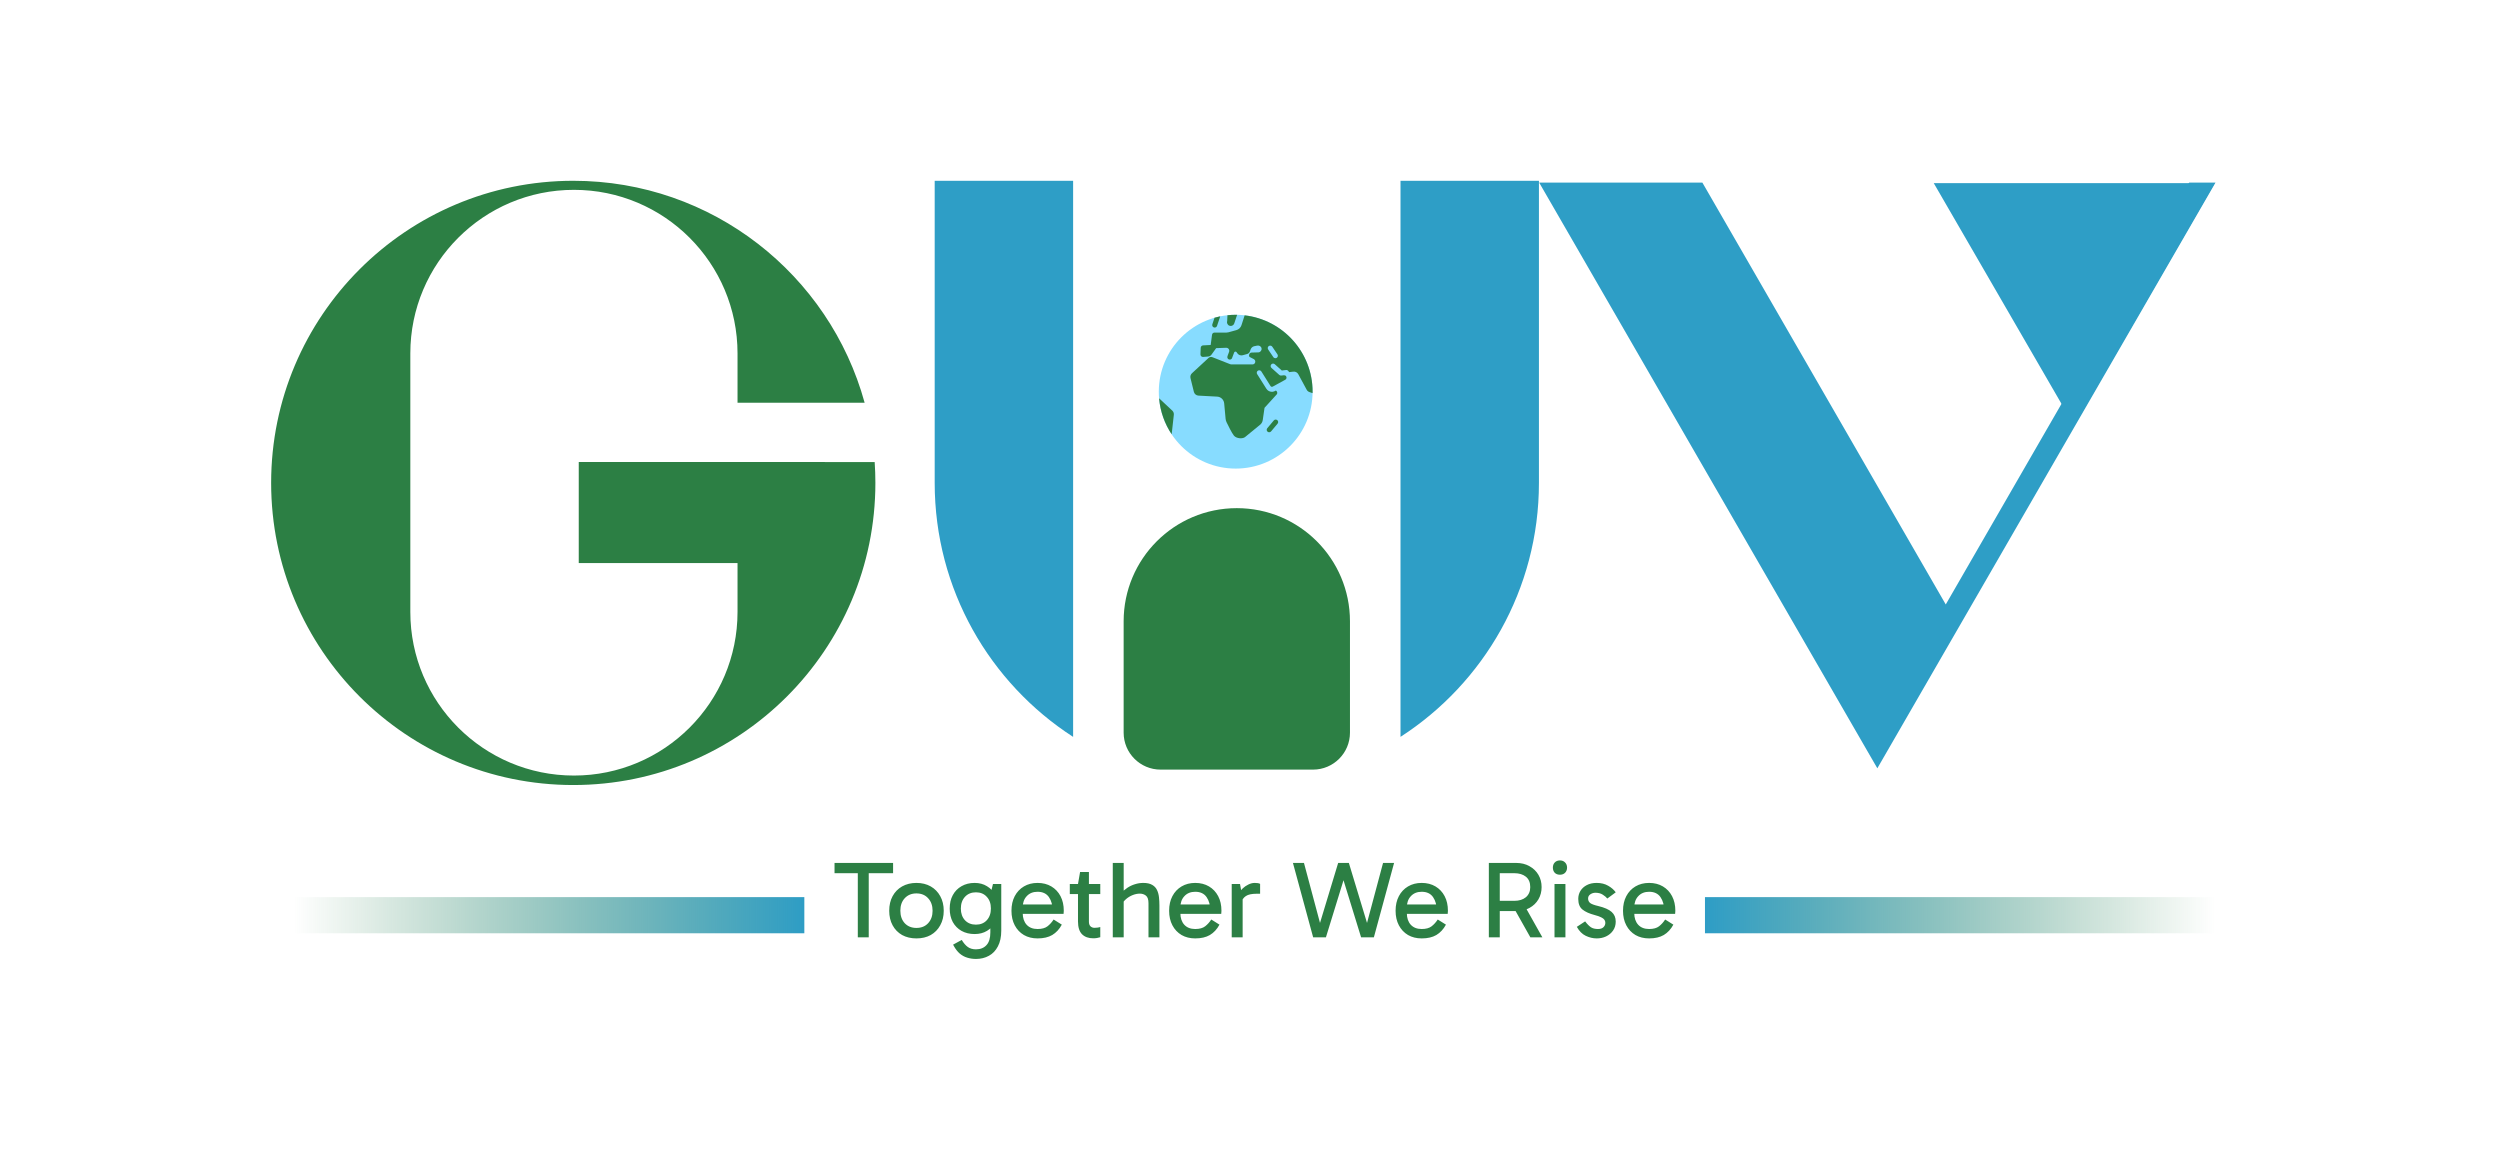
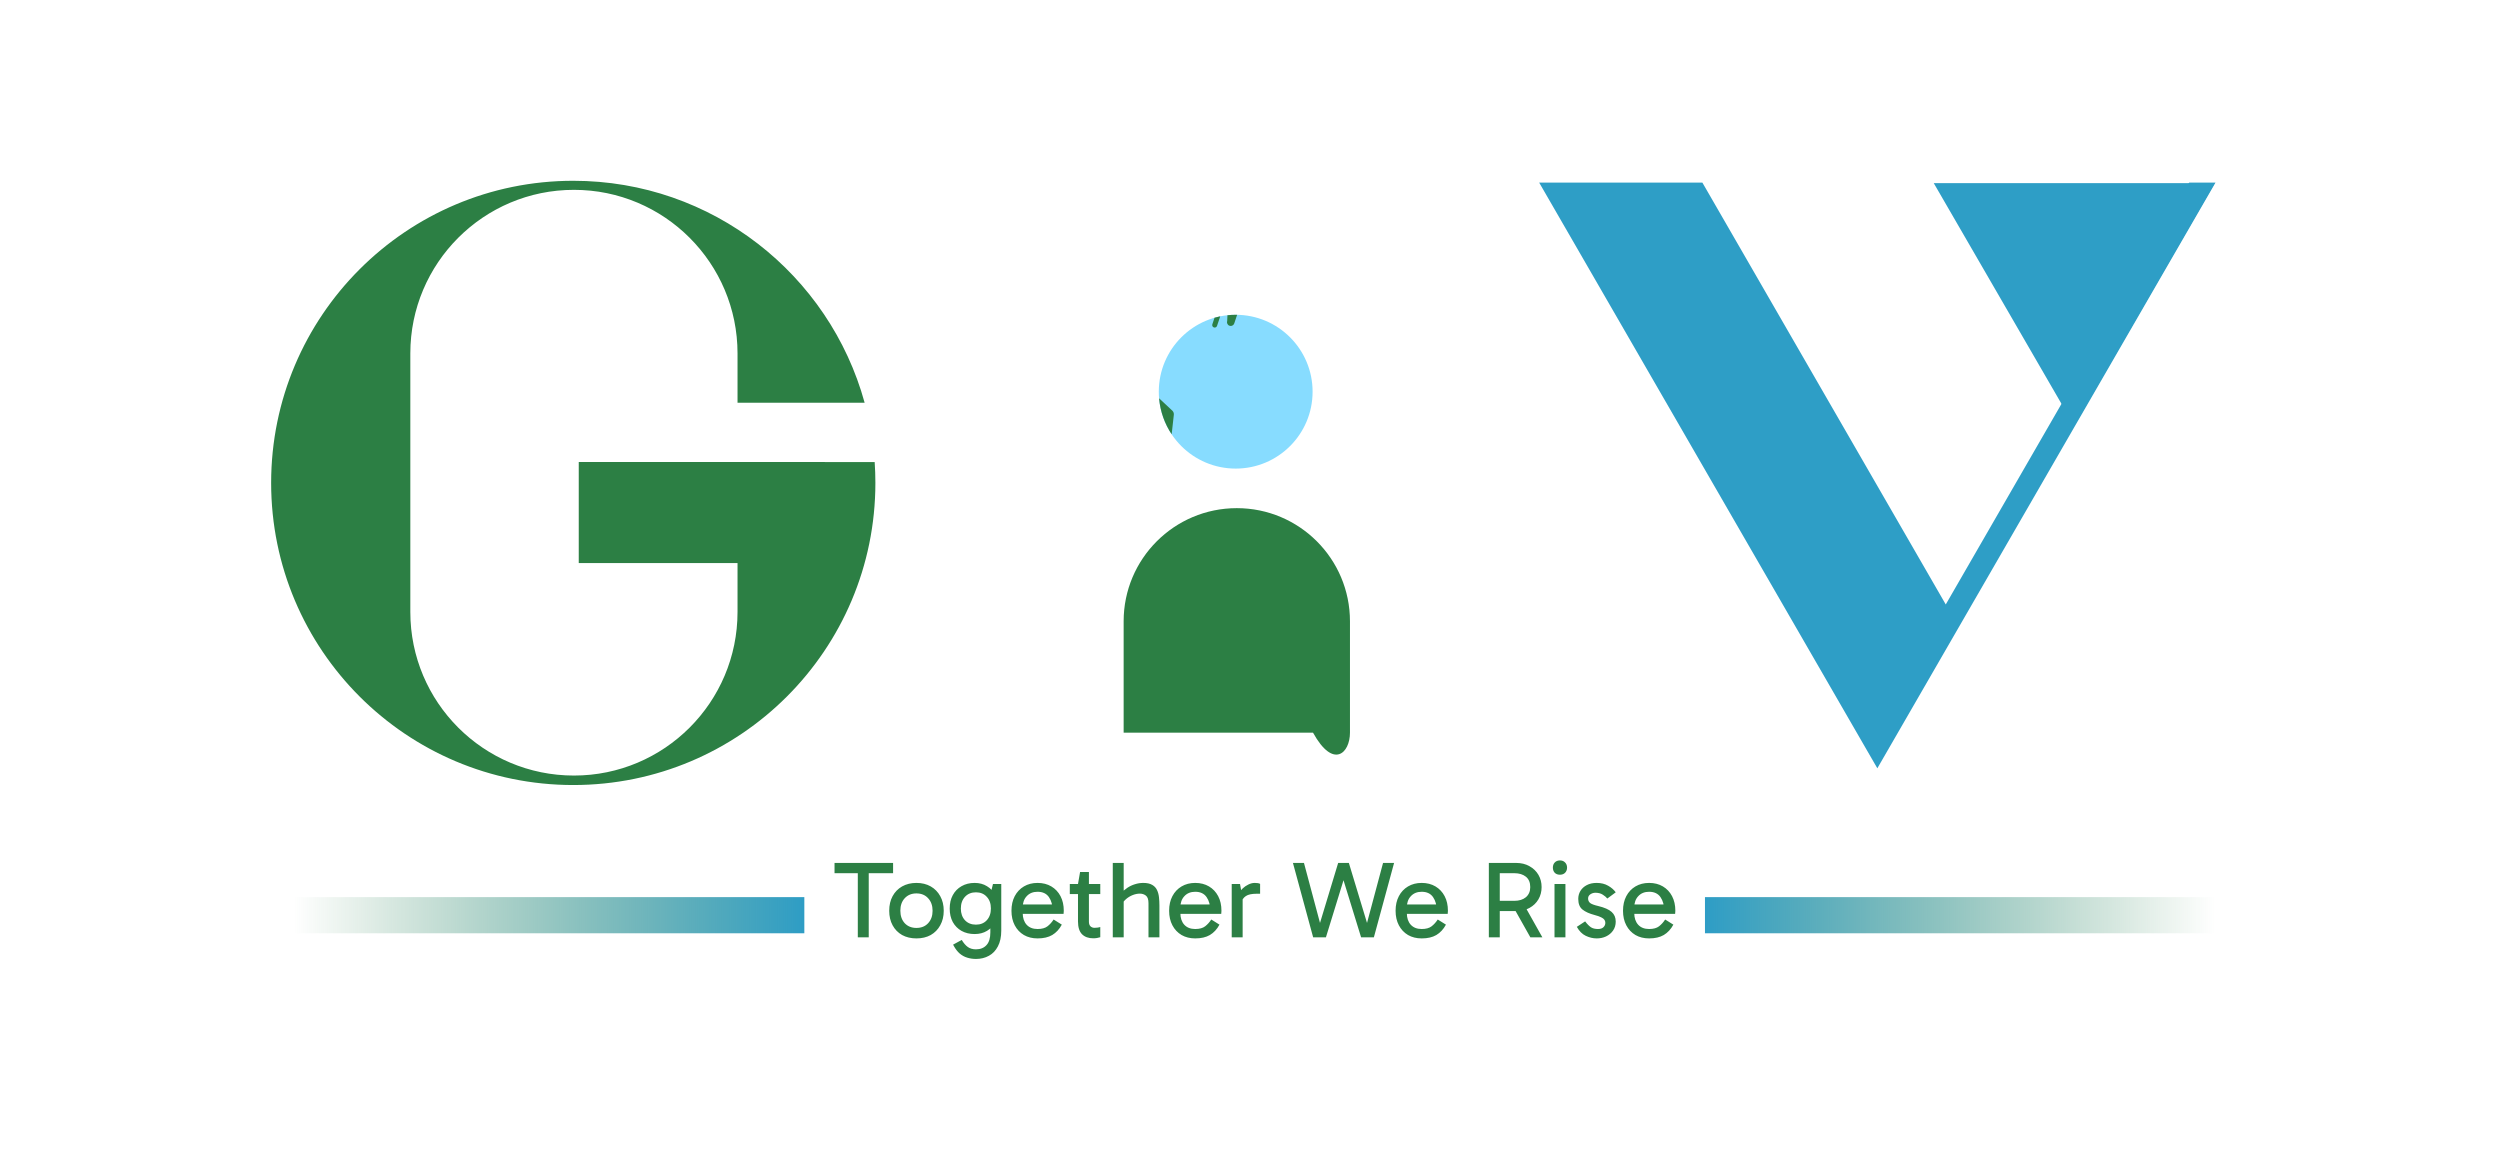
<svg xmlns="http://www.w3.org/2000/svg" width="162" height="75" viewBox="0 0 162 75" fill="none">
  <g filter="url(#filter0_ii_497_6486)">
    <path fill-rule="evenodd" clip-rule="evenodd" d="M17.57 31.292C17.57 20.48 26.335 11.715 37.148 11.715C46.161 11.715 53.752 17.806 56.028 26.097H47.792V22.903C47.792 17.048 43.046 12.302 37.191 12.302C31.336 12.302 26.589 17.048 26.589 22.903V39.654C26.589 45.509 31.336 50.256 37.191 50.256C43.046 50.256 47.792 45.509 47.792 39.654V36.487H37.503V29.938H53.45V29.941H56.679C56.709 30.387 56.725 30.838 56.725 31.292C56.725 42.104 47.96 50.87 37.148 50.87C26.335 50.87 17.57 42.104 17.57 31.292Z" fill="#2C7F44" />
  </g>
  <g filter="url(#filter1_ii_497_6486)">
-     <path fill-rule="evenodd" clip-rule="evenodd" d="M69.538 11.715H60.568V31.292C60.568 38.195 64.141 44.264 69.538 47.75V11.715ZM90.753 47.749C96.15 44.264 99.723 38.195 99.723 31.292V11.715H90.753V47.749Z" fill="#2E9EC6" />
-   </g>
+     </g>
  <g filter="url(#filter2_ii_497_6486)">
    <path d="M80.073 30.365C82.825 30.365 85.056 28.134 85.056 25.382C85.056 22.63 82.825 20.398 80.073 20.398C77.321 20.398 75.09 22.63 75.09 25.382C75.09 28.134 77.321 30.365 80.073 30.365Z" fill="#87DCFF" />
-     <path d="M80.653 20.434L80.447 21.075C80.397 21.23 80.273 21.349 80.115 21.392L79.599 21.534C79.558 21.545 79.515 21.551 79.472 21.551H78.7C78.619 21.551 78.551 21.611 78.54 21.69L78.452 22.355L77.959 22.381C77.876 22.385 77.809 22.452 77.806 22.535L77.789 22.963C77.785 23.06 77.867 23.138 77.963 23.13L78.292 23.103C78.376 23.096 78.453 23.052 78.503 22.983L78.807 22.559L79.457 22.536C79.596 22.531 79.694 22.671 79.644 22.8C79.53 23.091 79.53 23.116 79.53 23.142C79.53 23.231 79.602 23.302 79.691 23.302C79.77 23.302 79.836 23.245 79.849 23.169C79.86 23.132 79.909 23.003 79.974 22.84C80 22.772 80.093 22.762 80.133 22.823L80.175 22.886C80.252 23.003 80.395 23.056 80.529 23.019L80.816 22.939C80.896 22.917 80.961 22.858 80.99 22.78L81.045 22.634C81.084 22.531 81.173 22.455 81.281 22.433L81.466 22.395C81.593 22.368 81.727 22.445 81.748 22.572C81.771 22.701 81.68 22.819 81.553 22.834L81.106 22.846C81.015 22.848 80.942 22.922 80.939 23.013L80.939 23.055C80.938 23.09 80.957 23.122 80.987 23.137L81.245 23.269C81.343 23.319 81.374 23.443 81.313 23.534C81.278 23.584 81.222 23.614 81.162 23.614H79.805C79.769 23.614 79.734 23.607 79.701 23.594L78.563 23.146C78.478 23.113 78.383 23.131 78.316 23.192L77.238 24.188C77.152 24.268 77.116 24.388 77.144 24.501L77.363 25.392C77.397 25.529 77.517 25.628 77.658 25.636L78.873 25.701C79.112 25.714 79.305 25.9 79.327 26.139L79.419 27.139C79.426 27.214 79.446 27.286 79.478 27.354C79.581 27.567 79.819 28.053 79.952 28.221C80.123 28.436 80.544 28.445 80.686 28.316L81.673 27.508C81.756 27.433 81.809 27.331 81.826 27.221L81.941 26.427L82.726 25.563C82.802 25.479 82.768 25.349 82.671 25.308L82.656 25.317C82.597 25.357 82.528 25.381 82.457 25.387C82.445 25.389 82.432 25.389 82.42 25.389C82.274 25.389 82.139 25.316 82.061 25.191L81.462 24.24C81.415 24.165 81.438 24.066 81.513 24.018C81.588 23.971 81.687 23.994 81.735 24.069L82.333 25.02C82.354 25.052 82.39 25.07 82.429 25.067C82.446 25.066 82.463 25.06 82.478 25.05L83.287 24.607C83.371 24.56 83.394 24.449 83.334 24.374C83.3 24.332 83.248 24.311 83.195 24.317L83.025 24.336C82.979 24.341 82.933 24.327 82.899 24.296L82.39 23.841C82.324 23.782 82.318 23.68 82.377 23.614C82.436 23.548 82.538 23.542 82.605 23.601L83.06 24.009L83.336 23.977C83.394 23.97 83.451 23.995 83.484 24.042L83.538 24.114L83.807 24.082C83.938 24.066 84.066 24.132 84.129 24.248L84.673 25.255C84.712 25.328 84.779 25.383 84.858 25.408L85.053 25.477C85.054 25.445 85.056 25.414 85.056 25.382C85.056 22.826 83.132 20.721 80.653 20.434ZM82.735 23.184C82.707 23.203 82.676 23.212 82.645 23.212C82.593 23.212 82.543 23.187 82.511 23.141L82.177 22.646C82.127 22.572 82.146 22.472 82.22 22.423C82.293 22.373 82.394 22.392 82.443 22.466L82.778 22.961C82.828 23.035 82.808 23.135 82.735 23.184Z" fill="#2C7F44" />
-     <path d="M82.243 28.011C82.206 28.011 82.169 27.999 82.139 27.974C82.071 27.916 82.063 27.815 82.12 27.747L82.542 27.245C82.599 27.177 82.7 27.168 82.768 27.225C82.836 27.282 82.845 27.384 82.788 27.452L82.366 27.954C82.334 27.992 82.288 28.011 82.243 28.011Z" fill="#2C7F44" />
    <path d="M78.702 20.588L78.559 21.014C78.531 21.098 78.576 21.189 78.66 21.218C78.677 21.223 78.695 21.226 78.712 21.226C78.779 21.226 78.841 21.184 78.864 21.116L79.072 20.496C78.947 20.522 78.824 20.553 78.702 20.588Z" fill="#2C7F44" />
    <path d="M75.924 28.142L76.064 26.878C76.075 26.779 76.039 26.68 75.967 26.611L75.109 25.809C75.182 26.667 75.472 27.463 75.924 28.142Z" fill="#2C7F44" />
    <path d="M80.072 20.398C79.892 20.398 79.714 20.409 79.539 20.427L79.522 20.804C79.48 20.931 79.548 21.067 79.675 21.109C79.7 21.118 79.726 21.122 79.751 21.122C79.852 21.122 79.946 21.058 79.98 20.957L80.165 20.401C80.134 20.4 80.103 20.398 80.072 20.398Z" fill="#2C7F44" />
  </g>
  <g filter="url(#filter3_ii_497_6486)">
-     <path d="M72.812 47.477C72.812 48.799 73.884 49.871 75.207 49.871H85.084C86.406 49.871 87.478 48.799 87.478 47.477V40.26C87.478 36.211 84.195 32.928 80.145 32.928V32.928C76.095 32.928 72.812 36.211 72.812 40.26V47.477Z" fill="#2C7F44" />
+     <path d="M72.812 47.477H85.084C86.406 49.871 87.478 48.799 87.478 47.477V40.26C87.478 36.211 84.195 32.928 80.145 32.928V32.928C76.095 32.928 72.812 36.211 72.812 40.26V47.477Z" fill="#2C7F44" />
  </g>
  <g filter="url(#filter4_ii_497_6486)">
    <path fill-rule="evenodd" clip-rule="evenodd" d="M141.856 11.832L126.085 39.169L110.314 11.832H99.738L121.651 49.786L143.564 11.832H141.856Z" fill="#2E9EC6" />
    <path d="M134.407 27.587L143.508 11.867H125.307L134.407 27.587Z" fill="#2E9EC6" />
  </g>
  <line x1="19.041" y1="59.305" x2="52.121" y2="59.305" stroke="url(#paint0_linear_497_6486)" stroke-width="2.343" />
  <path d="M55.586 60.738V56.449H56.294V60.738H55.586ZM54.078 56.583V55.918H57.872V56.583H54.078ZM59.384 60.809C59.035 60.809 58.726 60.736 58.457 60.59C58.192 60.439 57.987 60.229 57.841 59.96C57.695 59.691 57.621 59.377 57.621 59.018C57.621 58.655 57.695 58.339 57.841 58.07C57.987 57.801 58.192 57.591 58.457 57.44C58.726 57.289 59.035 57.213 59.384 57.213C59.738 57.213 60.047 57.289 60.311 57.44C60.575 57.591 60.781 57.801 60.927 58.07C61.078 58.339 61.154 58.655 61.154 59.018C61.154 59.377 61.078 59.691 60.927 59.96C60.781 60.229 60.575 60.439 60.311 60.59C60.047 60.736 59.738 60.809 59.384 60.809ZM59.384 60.13C59.7 60.13 59.953 60.028 60.141 59.825C60.335 59.618 60.431 59.349 60.431 59.018C60.431 58.683 60.335 58.412 60.141 58.204C59.953 57.997 59.7 57.893 59.384 57.893C59.072 57.893 58.82 57.997 58.627 58.204C58.438 58.407 58.343 58.676 58.343 59.011C58.343 59.346 58.438 59.618 58.627 59.825C58.82 60.028 59.072 60.13 59.384 60.13ZM63.24 62.14C63.042 62.14 62.853 62.111 62.674 62.055C62.499 62.003 62.339 61.916 62.193 61.793C62.051 61.67 61.924 61.508 61.81 61.304L61.761 61.212L62.32 60.908C62.443 61.111 62.572 61.262 62.709 61.361C62.851 61.465 63.028 61.517 63.24 61.517C63.528 61.517 63.755 61.427 63.92 61.248C64.09 61.069 64.174 60.792 64.174 60.42V59.684H64.245V57.978H64.174L64.344 57.284H64.882V60.306C64.882 60.712 64.809 61.052 64.663 61.326C64.521 61.599 64.328 61.802 64.082 61.934C63.837 62.071 63.556 62.14 63.24 62.14ZM63.155 60.526C62.834 60.526 62.551 60.458 62.306 60.321C62.065 60.184 61.876 59.993 61.74 59.747C61.607 59.497 61.541 59.207 61.541 58.877C61.541 58.542 61.607 58.252 61.74 58.006C61.876 57.756 62.065 57.562 62.306 57.426C62.551 57.284 62.834 57.213 63.155 57.213C63.462 57.213 63.729 57.284 63.955 57.426C64.186 57.562 64.366 57.756 64.493 58.006C64.62 58.252 64.684 58.542 64.684 58.877C64.684 59.207 64.62 59.497 64.493 59.747C64.366 59.993 64.186 60.184 63.955 60.321C63.729 60.458 63.462 60.526 63.155 60.526ZM63.24 59.917C63.533 59.917 63.766 59.823 63.941 59.634C64.12 59.441 64.21 59.186 64.21 58.87C64.21 58.553 64.12 58.301 63.941 58.112C63.766 57.919 63.533 57.822 63.24 57.822C62.948 57.822 62.712 57.919 62.532 58.112C62.353 58.306 62.263 58.56 62.263 58.877C62.263 59.188 62.353 59.441 62.532 59.634C62.712 59.823 62.948 59.917 63.24 59.917ZM67.234 60.809C66.9 60.809 66.605 60.736 66.35 60.59C66.095 60.439 65.897 60.229 65.755 59.96C65.614 59.691 65.543 59.377 65.543 59.018C65.543 58.655 65.614 58.339 65.755 58.07C65.897 57.801 66.095 57.591 66.35 57.44C66.605 57.289 66.9 57.213 67.234 57.213C67.574 57.213 67.871 57.289 68.126 57.44C68.381 57.591 68.579 57.801 68.721 58.07C68.862 58.339 68.933 58.655 68.933 59.018C68.933 59.051 68.931 59.087 68.926 59.124C68.926 59.157 68.924 59.188 68.919 59.217H66.215V58.608H68.409L68.211 59.018C68.211 58.66 68.131 58.365 67.971 58.133C67.81 57.902 67.565 57.787 67.234 57.787C66.942 57.787 66.708 57.881 66.534 58.07C66.359 58.254 66.272 58.497 66.272 58.799V59.167C66.272 59.483 66.357 59.736 66.527 59.924C66.697 60.108 66.933 60.2 67.234 60.2C67.513 60.2 67.728 60.141 67.879 60.023C68.03 59.905 68.162 59.759 68.275 59.584L68.806 59.917C68.645 60.215 68.438 60.439 68.183 60.59C67.933 60.736 67.617 60.809 67.234 60.809ZM70.838 60.802C70.536 60.802 70.295 60.715 70.116 60.54C69.941 60.361 69.854 60.085 69.854 59.712V57.327V57.284L69.989 56.505H70.562V59.726C70.562 59.858 70.595 59.957 70.661 60.023C70.732 60.089 70.819 60.123 70.923 60.123C71.003 60.123 71.074 60.118 71.135 60.108C71.197 60.099 71.251 60.087 71.298 60.073V60.731C71.237 60.75 71.168 60.767 71.093 60.781C71.022 60.795 70.937 60.802 70.838 60.802ZM69.323 57.935V57.284H71.298V57.935H69.323ZM72.108 60.738V55.918H72.815V60.738H72.108ZM74.422 60.738V58.53C74.422 58.285 74.366 58.119 74.252 58.034C74.144 57.95 74.014 57.907 73.863 57.907C73.712 57.907 73.559 57.938 73.403 57.999C73.247 58.06 73.108 58.143 72.985 58.247C72.863 58.351 72.768 58.466 72.702 58.594L72.617 57.914C72.749 57.763 72.893 57.636 73.049 57.532C73.205 57.428 73.37 57.35 73.544 57.298C73.719 57.242 73.898 57.213 74.082 57.213C74.328 57.213 74.521 57.256 74.663 57.341C74.804 57.421 74.908 57.532 74.974 57.673C75.04 57.81 75.083 57.966 75.102 58.141C75.121 58.315 75.13 58.495 75.13 58.678V60.738H74.422ZM77.451 60.809C77.116 60.809 76.821 60.736 76.566 60.59C76.311 60.439 76.113 60.229 75.972 59.96C75.83 59.691 75.759 59.377 75.759 59.018C75.759 58.655 75.83 58.339 75.972 58.07C76.113 57.801 76.311 57.591 76.566 57.44C76.821 57.289 77.116 57.213 77.451 57.213C77.791 57.213 78.088 57.289 78.343 57.44C78.598 57.591 78.796 57.801 78.937 58.07C79.079 58.339 79.15 58.655 79.15 59.018C79.15 59.051 79.147 59.087 79.143 59.124C79.143 59.157 79.14 59.188 79.136 59.217H76.432V58.608H78.626L78.428 59.018C78.428 58.66 78.347 58.365 78.187 58.133C78.027 57.902 77.781 57.787 77.451 57.787C77.158 57.787 76.925 57.881 76.75 58.07C76.576 58.254 76.488 58.497 76.488 58.799V59.167C76.488 59.483 76.573 59.736 76.743 59.924C76.913 60.108 77.149 60.2 77.451 60.2C77.729 60.2 77.944 60.141 78.095 60.023C78.246 59.905 78.378 59.759 78.491 59.584L79.022 59.917C78.862 60.215 78.654 60.439 78.399 60.59C78.149 60.736 77.833 60.809 77.451 60.809ZM80.353 57.284L80.523 58.218V60.738H79.815V57.284H80.353ZM80.416 58.509L80.247 58.431V57.914L80.31 57.836C80.358 57.751 80.431 57.662 80.53 57.567C80.634 57.468 80.754 57.386 80.891 57.319C81.028 57.249 81.167 57.213 81.308 57.213C81.379 57.213 81.445 57.218 81.507 57.227C81.573 57.237 81.622 57.253 81.655 57.277V57.914H81.436C81.115 57.914 80.881 57.964 80.735 58.063C80.589 58.157 80.483 58.306 80.416 58.509ZM88.199 60.738L86.875 56.442L86.713 55.918H87.406L88.758 60.384L88.447 60.314L89.622 55.918H90.337L89.027 60.738H88.199ZM85.092 60.738L83.782 55.918H84.497L85.672 60.314L85.361 60.384L86.713 55.918H87.406L87.243 56.442L85.92 60.738H85.092ZM92.126 60.809C91.791 60.809 91.496 60.736 91.241 60.59C90.986 60.439 90.788 60.229 90.647 59.96C90.505 59.691 90.434 59.377 90.434 59.018C90.434 58.655 90.505 58.339 90.647 58.07C90.788 57.801 90.986 57.591 91.241 57.44C91.496 57.289 91.791 57.213 92.126 57.213C92.466 57.213 92.763 57.289 93.018 57.44C93.272 57.591 93.471 57.801 93.612 58.07C93.754 58.339 93.825 58.655 93.825 59.018C93.825 59.051 93.822 59.087 93.818 59.124C93.818 59.157 93.815 59.188 93.811 59.217H91.107V58.608H93.301L93.103 59.018C93.103 58.66 93.022 58.365 92.862 58.133C92.702 57.902 92.456 57.787 92.126 57.787C91.833 57.787 91.6 57.881 91.425 58.07C91.251 58.254 91.163 58.497 91.163 58.799V59.167C91.163 59.483 91.248 59.736 91.418 59.924C91.588 60.108 91.824 60.2 92.126 60.2C92.404 60.2 92.619 60.141 92.77 60.023C92.921 59.905 93.053 59.759 93.166 59.584L93.697 59.917C93.537 60.215 93.329 60.439 93.074 60.59C92.824 60.736 92.508 60.809 92.126 60.809ZM96.477 60.738V55.918H98.247C98.577 55.918 98.865 55.989 99.11 56.13C99.36 56.267 99.554 56.454 99.691 56.69C99.828 56.925 99.896 57.19 99.896 57.482C99.896 57.775 99.828 58.039 99.691 58.275C99.554 58.511 99.36 58.697 99.11 58.834C98.865 58.971 98.577 59.039 98.247 59.039H97.058V58.374H98.126C98.438 58.374 98.688 58.296 98.877 58.141C99.065 57.98 99.16 57.761 99.16 57.482C99.16 57.185 99.065 56.961 98.877 56.81C98.688 56.659 98.438 56.583 98.126 56.583H97.05L97.185 56.421V60.738H96.477ZM99.167 60.738L98.041 58.735H98.82L99.945 60.738H99.167ZM101.44 60.738H100.732V57.284H101.44V60.738ZM100.626 56.222C100.626 56.086 100.666 55.975 100.746 55.89C100.831 55.8 100.944 55.755 101.086 55.755C101.223 55.755 101.334 55.8 101.419 55.89C101.503 55.975 101.546 56.086 101.546 56.222C101.546 56.355 101.503 56.465 101.419 56.555C101.334 56.64 101.223 56.682 101.086 56.682C100.944 56.682 100.831 56.64 100.746 56.555C100.666 56.465 100.626 56.355 100.626 56.222ZM103.467 60.809C103.226 60.809 102.988 60.752 102.752 60.639C102.521 60.526 102.33 60.333 102.179 60.059L102.717 59.705C102.849 59.88 102.974 60.007 103.092 60.087C103.21 60.163 103.363 60.2 103.552 60.2C103.703 60.2 103.819 60.163 103.899 60.087C103.984 60.007 104.026 59.91 104.026 59.797C104.026 59.721 104.005 59.655 103.963 59.599C103.925 59.542 103.856 59.49 103.757 59.443C103.658 59.391 103.517 59.342 103.333 59.294C102.993 59.205 102.731 59.087 102.547 58.94C102.363 58.794 102.271 58.563 102.271 58.247C102.271 58.058 102.318 57.886 102.412 57.73C102.507 57.574 102.644 57.449 102.823 57.355C103.002 57.261 103.215 57.213 103.46 57.213C103.753 57.213 104.003 57.275 104.21 57.397C104.418 57.515 104.581 57.657 104.699 57.822L104.154 58.225C104.088 58.141 103.991 58.058 103.864 57.978C103.736 57.893 103.576 57.85 103.382 57.85C103.264 57.85 103.156 57.883 103.057 57.95C102.957 58.016 102.908 58.108 102.908 58.225C102.908 58.343 102.953 58.44 103.042 58.516C103.137 58.587 103.307 58.65 103.552 58.707C103.967 58.806 104.262 58.936 104.437 59.096C104.611 59.252 104.699 59.459 104.699 59.719C104.699 59.946 104.64 60.141 104.522 60.306C104.409 60.467 104.258 60.592 104.069 60.682C103.885 60.767 103.684 60.809 103.467 60.809ZM106.863 60.809C106.528 60.809 106.233 60.736 105.978 60.59C105.723 60.439 105.525 60.229 105.384 59.96C105.242 59.691 105.171 59.377 105.171 59.018C105.171 58.655 105.242 58.339 105.384 58.07C105.525 57.801 105.723 57.591 105.978 57.44C106.233 57.289 106.528 57.213 106.863 57.213C107.203 57.213 107.5 57.289 107.755 57.44C108.01 57.591 108.208 57.801 108.349 58.07C108.491 58.339 108.562 58.655 108.562 59.018C108.562 59.051 108.559 59.087 108.555 59.124C108.555 59.157 108.552 59.188 108.548 59.217H105.844V58.608H108.038L107.84 59.018C107.84 58.66 107.76 58.365 107.599 58.133C107.439 57.902 107.193 57.787 106.863 57.787C106.57 57.787 106.337 57.881 106.162 58.07C105.988 58.254 105.9 58.497 105.9 58.799V59.167C105.9 59.483 105.985 59.736 106.155 59.924C106.325 60.108 106.561 60.2 106.863 60.2C107.141 60.2 107.356 60.141 107.507 60.023C107.658 59.905 107.79 59.759 107.903 59.584L108.434 59.917C108.274 60.215 108.066 60.439 107.811 60.59C107.561 60.736 107.245 60.809 106.863 60.809Z" fill="#2C7F44" />
  <line x1="110.482" y1="59.305" x2="143.563" y2="59.305" stroke="url(#paint1_linear_497_6486)" stroke-width="2.343" />
  <defs>
    <filter id="filter0_ii_497_6486" x="17.57" y="10.543" width="39.154" height="41.499" filterUnits="userSpaceOnUse" color-interpolation-filters="sRGB">
      <feFlood flood-opacity="0" result="BackgroundImageFix" />
      <feBlend mode="normal" in="SourceGraphic" in2="BackgroundImageFix" result="shape" />
      <feColorMatrix in="SourceAlpha" type="matrix" values="0 0 0 0 0 0 0 0 0 0 0 0 0 0 0 0 0 0 127 0" result="hardAlpha" />
      <feOffset dy="-1.171" />
      <feGaussianBlur stdDeviation="1.171" />
      <feComposite in2="hardAlpha" operator="arithmetic" k2="-1" k3="1" />
      <feColorMatrix type="matrix" values="0 0 0 0 0.072 0 0 0 0 0.208 0 0 0 0 0.111 0 0 0 0.7 0" />
      <feBlend mode="normal" in2="shape" result="effect1_innerShadow_497_6486" />
      <feColorMatrix in="SourceAlpha" type="matrix" values="0 0 0 0 0 0 0 0 0 0 0 0 0 0 0 0 0 0 127 0" result="hardAlpha" />
      <feOffset dy="1.171" />
      <feGaussianBlur stdDeviation="1.171" />
      <feComposite in2="hardAlpha" operator="arithmetic" k2="-1" k3="1" />
      <feColorMatrix type="matrix" values="0 0 0 0 0.614 0 0 0 0 0.866 0 0 0 0 0.687 0 0 0 0.5 0" />
      <feBlend mode="normal" in2="effect1_innerShadow_497_6486" result="effect2_innerShadow_497_6486" />
    </filter>
    <filter id="filter1_ii_497_6486" x="60.568" y="10.543" width="39.154" height="38.378" filterUnits="userSpaceOnUse" color-interpolation-filters="sRGB">
      <feFlood flood-opacity="0" result="BackgroundImageFix" />
      <feBlend mode="normal" in="SourceGraphic" in2="BackgroundImageFix" result="shape" />
      <feColorMatrix in="SourceAlpha" type="matrix" values="0 0 0 0 0 0 0 0 0 0 0 0 0 0 0 0 0 0 127 0" result="hardAlpha" />
      <feOffset dy="-1.171" />
      <feGaussianBlur stdDeviation="1.464" />
      <feComposite in2="hardAlpha" operator="arithmetic" k2="-1" k3="1" />
      <feColorMatrix type="matrix" values="0 0 0 0 0.075 0 0 0 0 0.259 0 0 0 0 0.325 0 0 0 0.7 0" />
      <feBlend mode="normal" in2="shape" result="effect1_innerShadow_497_6486" />
      <feColorMatrix in="SourceAlpha" type="matrix" values="0 0 0 0 0 0 0 0 0 0 0 0 0 0 0 0 0 0 127 0" result="hardAlpha" />
      <feOffset dy="1.171" />
      <feGaussianBlur stdDeviation="1.171" />
      <feComposite in2="hardAlpha" operator="arithmetic" k2="-1" k3="1" />
      <feColorMatrix type="matrix" values="0 0 0 0 0.805 0 0 0 0 0.915 0 0 0 0 0.955 0 0 0 0.6 0" />
      <feBlend mode="normal" in2="effect1_innerShadow_497_6486" result="effect2_innerShadow_497_6486" />
    </filter>
    <filter id="filter2_ii_497_6486" x="75.09" y="19.227" width="9.967" height="12.308" filterUnits="userSpaceOnUse" color-interpolation-filters="sRGB">
      <feFlood flood-opacity="0" result="BackgroundImageFix" />
      <feBlend mode="normal" in="SourceGraphic" in2="BackgroundImageFix" result="shape" />
      <feColorMatrix in="SourceAlpha" type="matrix" values="0 0 0 0 0 0 0 0 0 0 0 0 0 0 0 0 0 0 127 0" result="hardAlpha" />
      <feOffset dy="-1.171" />
      <feGaussianBlur stdDeviation="1.171" />
      <feComposite in2="hardAlpha" operator="arithmetic" k2="-1" k3="1" />
      <feColorMatrix type="matrix" values="0 0 0 0 0.072 0 0 0 0 0.208 0 0 0 0 0.111 0 0 0 0.7 0" />
      <feBlend mode="normal" in2="shape" result="effect1_innerShadow_497_6486" />
      <feColorMatrix in="SourceAlpha" type="matrix" values="0 0 0 0 0 0 0 0 0 0 0 0 0 0 0 0 0 0 127 0" result="hardAlpha" />
      <feOffset dy="1.171" />
      <feGaussianBlur stdDeviation="1.171" />
      <feComposite in2="hardAlpha" operator="arithmetic" k2="-1" k3="1" />
      <feColorMatrix type="matrix" values="0 0 0 0 0.614 0 0 0 0 0.866 0 0 0 0 0.687 0 0 0 0.5 0" />
      <feBlend mode="normal" in2="effect1_innerShadow_497_6486" result="effect2_innerShadow_497_6486" />
    </filter>
    <filter id="filter3_ii_497_6486" x="72.812" y="31.758" width="14.666" height="19.284" filterUnits="userSpaceOnUse" color-interpolation-filters="sRGB">
      <feFlood flood-opacity="0" result="BackgroundImageFix" />
      <feBlend mode="normal" in="SourceGraphic" in2="BackgroundImageFix" result="shape" />
      <feColorMatrix in="SourceAlpha" type="matrix" values="0 0 0 0 0 0 0 0 0 0 0 0 0 0 0 0 0 0 127 0" result="hardAlpha" />
      <feOffset dy="-1.171" />
      <feGaussianBlur stdDeviation="1.171" />
      <feComposite in2="hardAlpha" operator="arithmetic" k2="-1" k3="1" />
      <feColorMatrix type="matrix" values="0 0 0 0 0.072 0 0 0 0 0.208 0 0 0 0 0.111 0 0 0 0.7 0" />
      <feBlend mode="normal" in2="shape" result="effect1_innerShadow_497_6486" />
      <feColorMatrix in="SourceAlpha" type="matrix" values="0 0 0 0 0 0 0 0 0 0 0 0 0 0 0 0 0 0 127 0" result="hardAlpha" />
      <feOffset dy="1.171" />
      <feGaussianBlur stdDeviation="1.171" />
      <feComposite in2="hardAlpha" operator="arithmetic" k2="-1" k3="1" />
      <feColorMatrix type="matrix" values="0 0 0 0 0.614 0 0 0 0 0.866 0 0 0 0 0.687 0 0 0 0.5 0" />
      <feBlend mode="normal" in2="effect1_innerShadow_497_6486" result="effect2_innerShadow_497_6486" />
    </filter>
    <filter id="filter4_ii_497_6486" x="99.738" y="10.661" width="43.826" height="40.296" filterUnits="userSpaceOnUse" color-interpolation-filters="sRGB">
      <feFlood flood-opacity="0" result="BackgroundImageFix" />
      <feBlend mode="normal" in="SourceGraphic" in2="BackgroundImageFix" result="shape" />
      <feColorMatrix in="SourceAlpha" type="matrix" values="0 0 0 0 0 0 0 0 0 0 0 0 0 0 0 0 0 0 127 0" result="hardAlpha" />
      <feOffset dy="-1.171" />
      <feGaussianBlur stdDeviation="1.464" />
      <feComposite in2="hardAlpha" operator="arithmetic" k2="-1" k3="1" />
      <feColorMatrix type="matrix" values="0 0 0 0 0.075 0 0 0 0 0.259 0 0 0 0 0.325 0 0 0 0.7 0" />
      <feBlend mode="normal" in2="shape" result="effect1_innerShadow_497_6486" />
      <feColorMatrix in="SourceAlpha" type="matrix" values="0 0 0 0 0 0 0 0 0 0 0 0 0 0 0 0 0 0 127 0" result="hardAlpha" />
      <feOffset dy="1.171" />
      <feGaussianBlur stdDeviation="1.171" />
      <feComposite in2="hardAlpha" operator="arithmetic" k2="-1" k3="1" />
      <feColorMatrix type="matrix" values="0 0 0 0 0.805 0 0 0 0 0.915 0 0 0 0 0.955 0 0 0 0.6 0" />
      <feBlend mode="normal" in2="effect1_innerShadow_497_6486" result="effect2_innerShadow_497_6486" />
    </filter>
    <linearGradient id="paint0_linear_497_6486" x1="19.041" y1="60.977" x2="52.121" y2="60.977" gradientUnits="userSpaceOnUse">
      <stop stop-color="#2C7F44" stop-opacity="0" />
      <stop offset="1" stop-color="#2E9DC5" />
    </linearGradient>
    <linearGradient id="paint1_linear_497_6486" x1="110.482" y1="60.977" x2="143.563" y2="60.977" gradientUnits="userSpaceOnUse">
      <stop stop-color="#2E9DC6" />
      <stop offset="1" stop-color="#2C7F44" stop-opacity="0" />
    </linearGradient>
  </defs>
</svg>